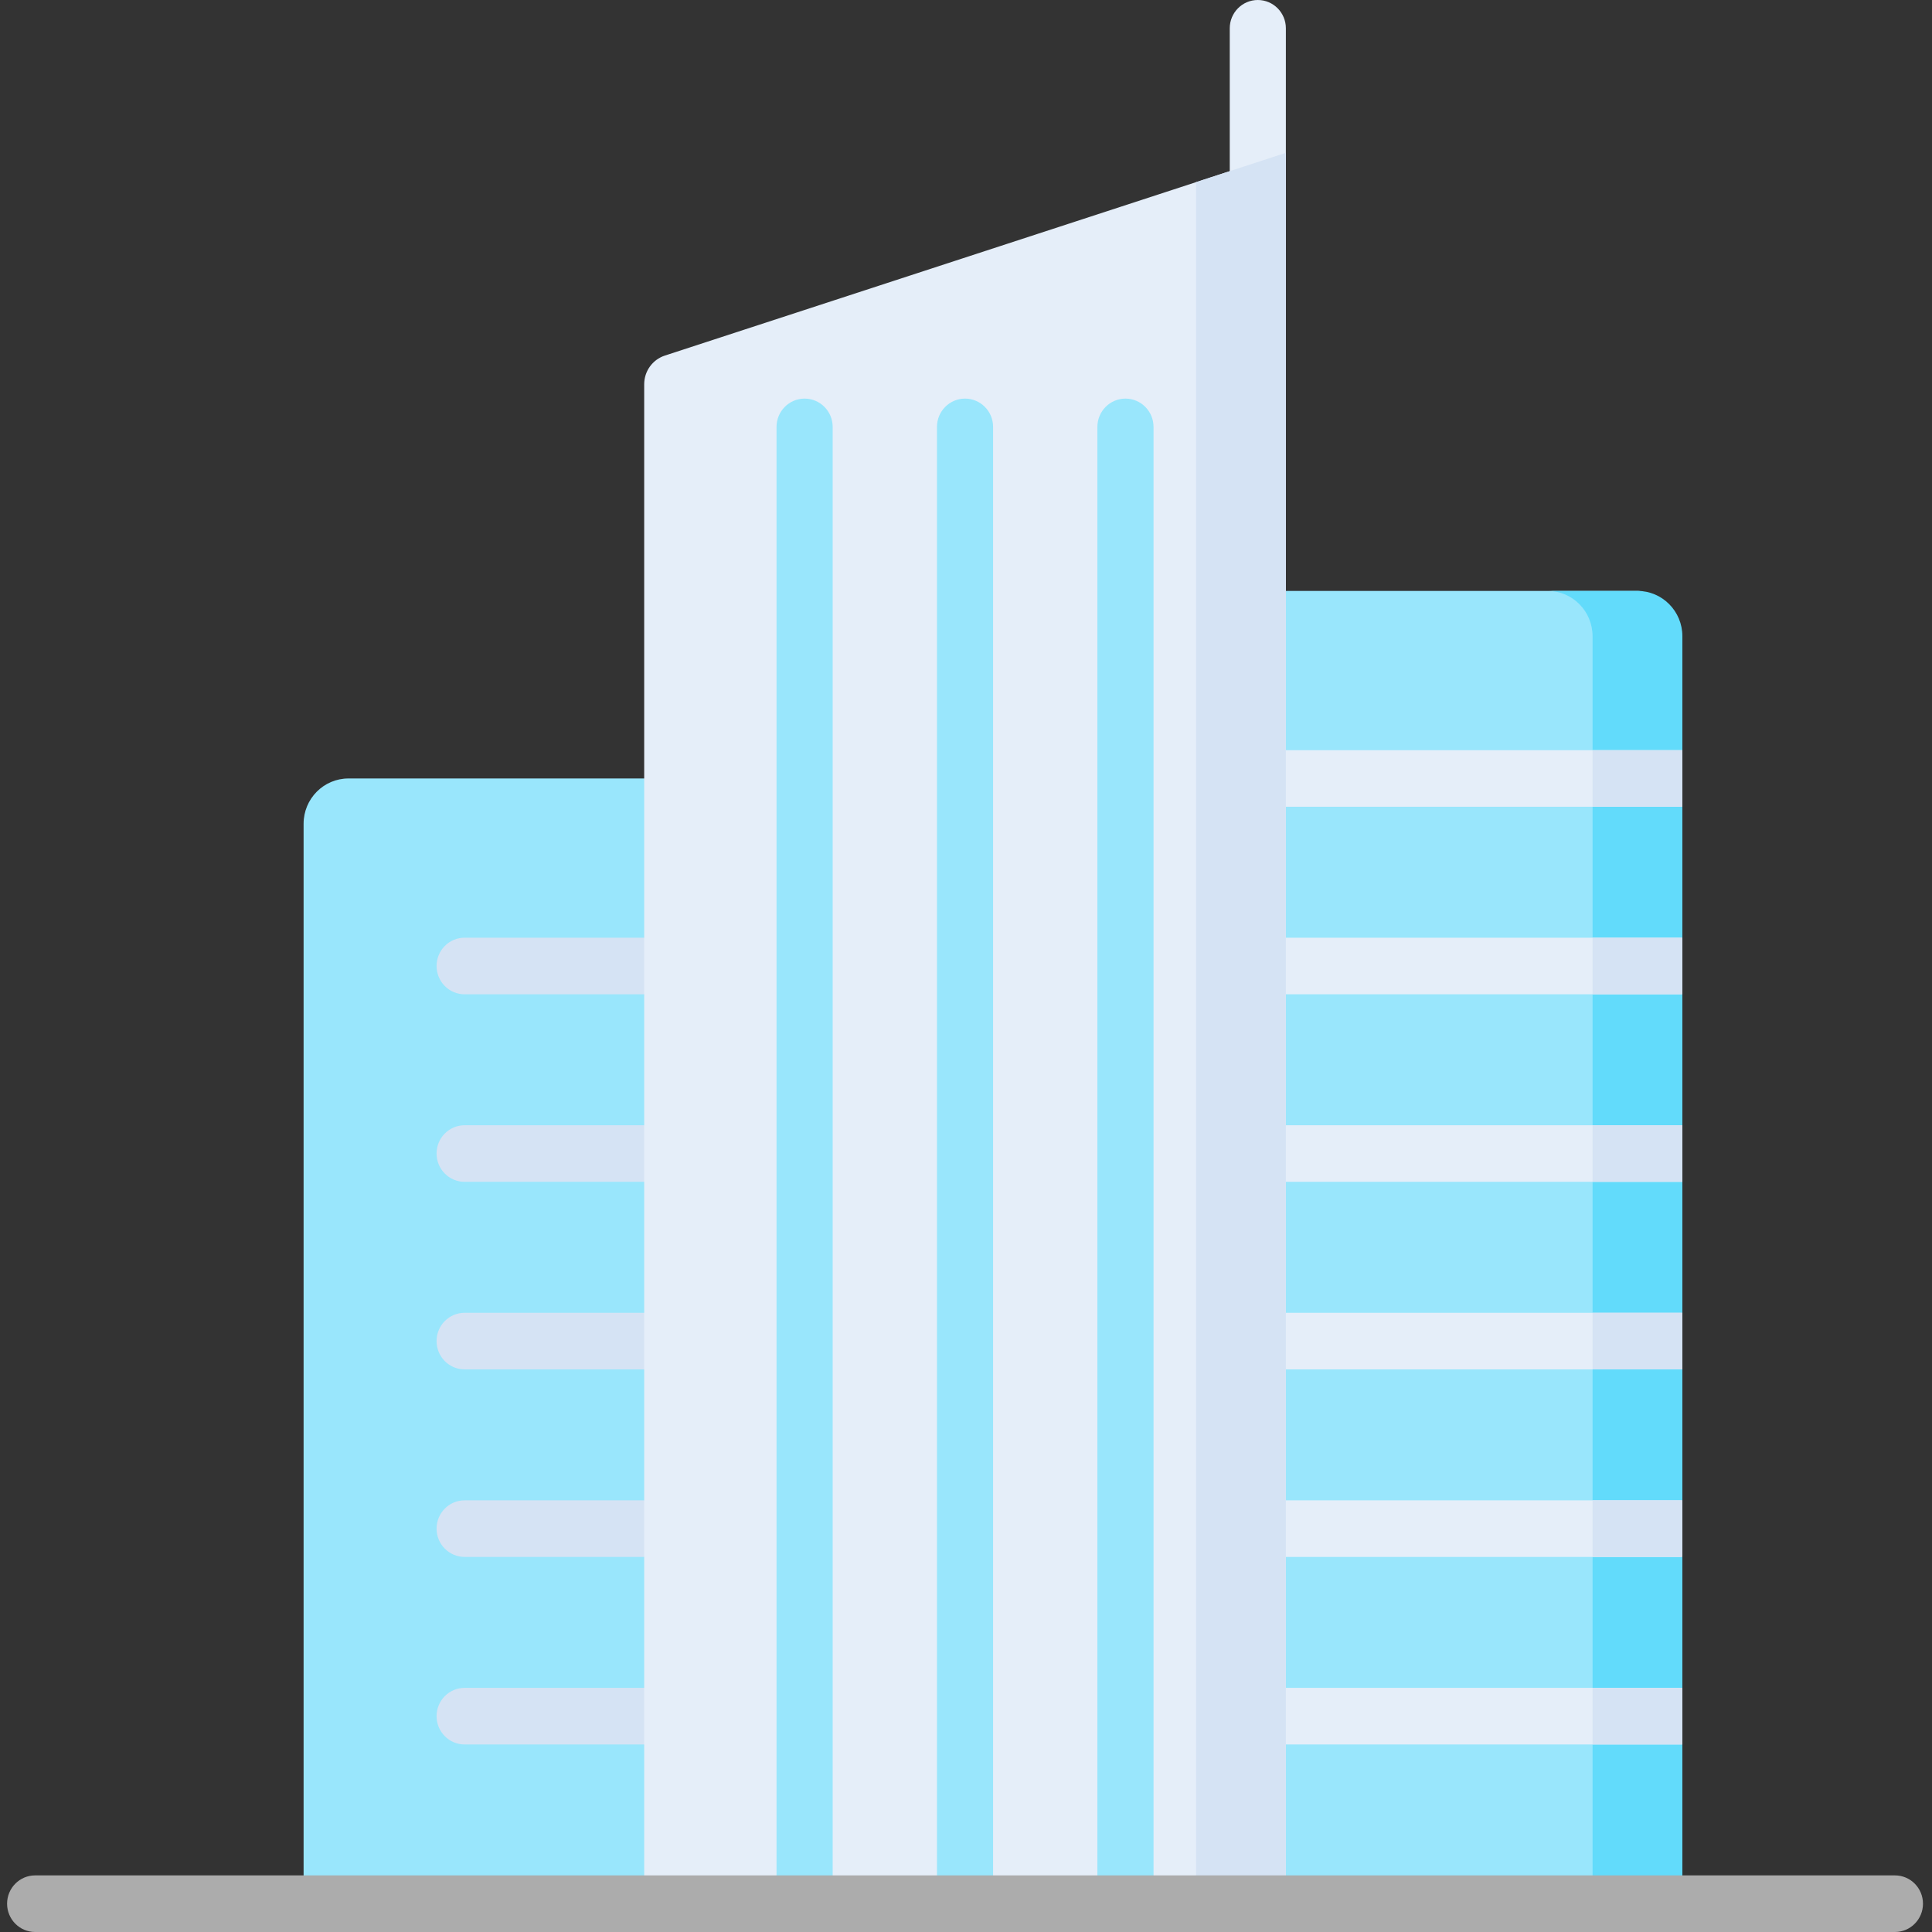
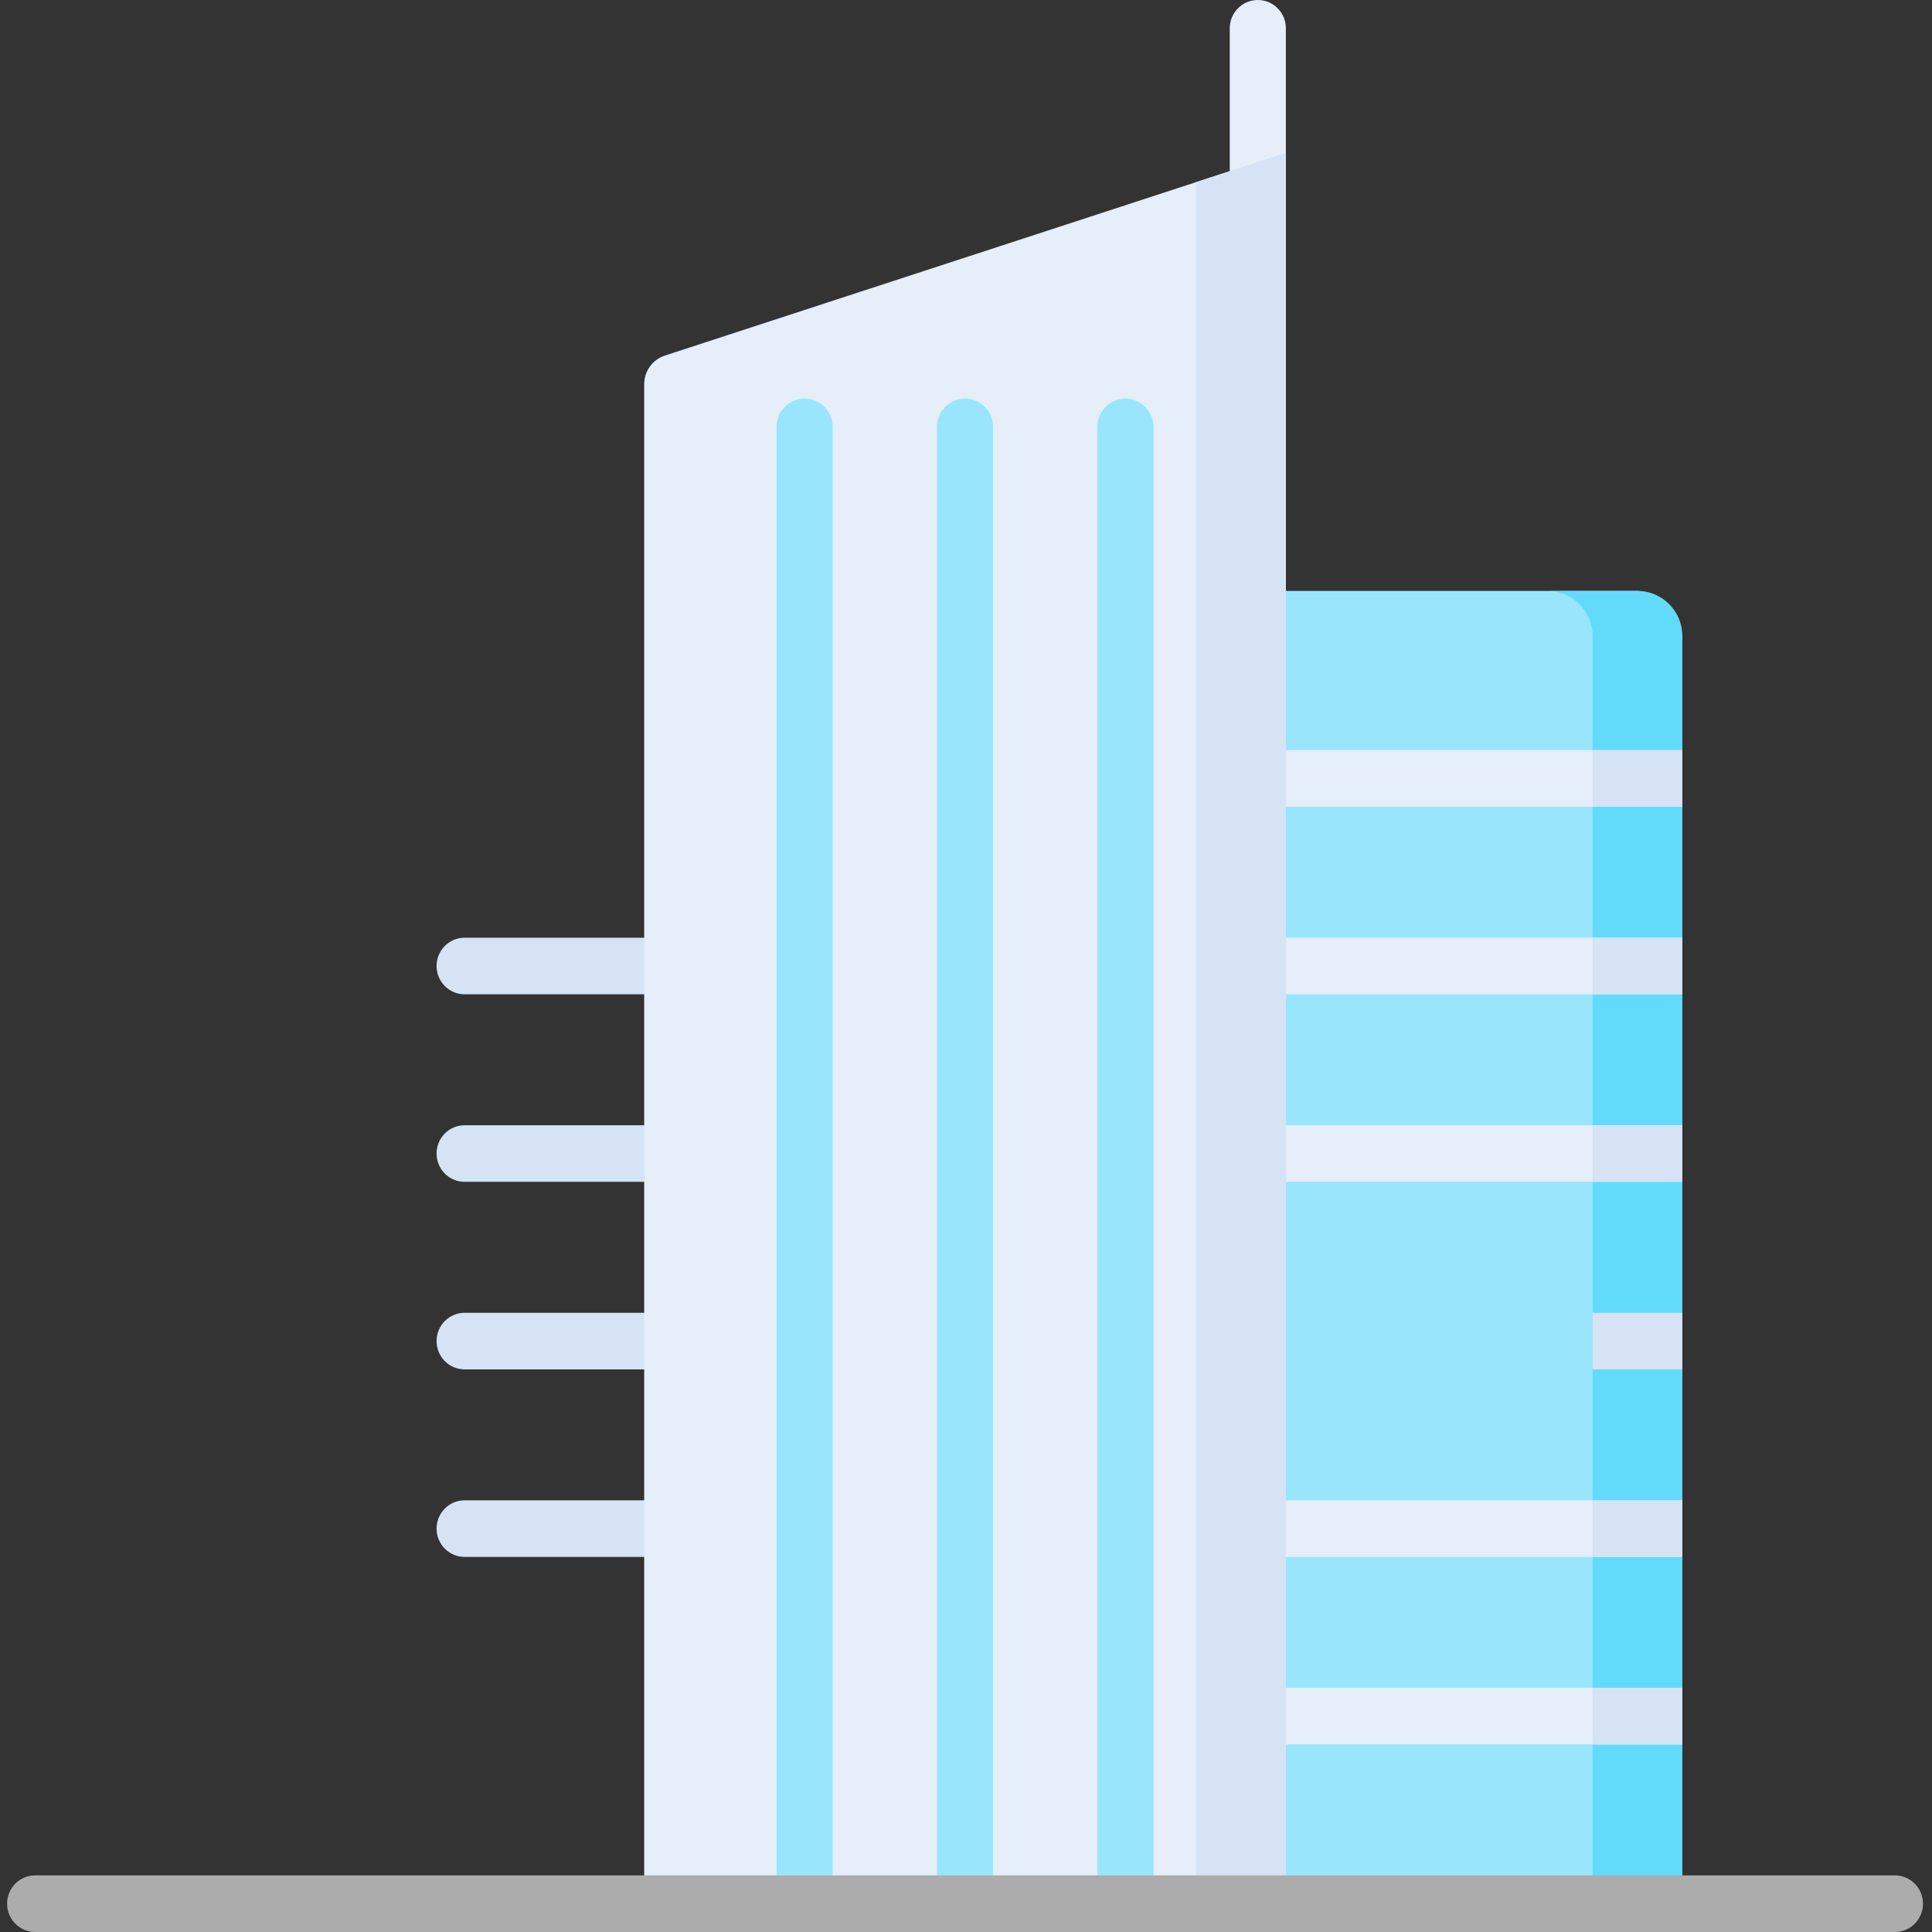
<svg xmlns="http://www.w3.org/2000/svg" width="120" height="120" viewBox="0 0 120 120" fill="none">
  <rect x="0" y="0" width="120" height="120" fill="#333333" stroke="none" />
  <g clip-path="url(#clip0_379_192)">
    <path d="M78.125 17.441C77.162 17.441 76.382 16.654 76.382 15.683V1.758C76.382 0.787 77.162 0 78.125 0C79.087 0 79.868 0.787 79.868 1.758V9.492C79.868 10.463 79.087 17.441 78.125 17.441Z" fill="#E5EEF9" />
    <path d="M102.854 41.17L101.355 118.242H75.956L76.43 108.352L76.6 104.836L76.99 96.703L77.158 93.188L77.548 85.055L77.718 81.539L78.106 73.406L78.276 69.891L78.666 61.758L78.834 58.242L79.224 50.109L79.394 46.594L79.868 36.703H101.706C103.247 36.703 102.854 39.617 102.854 41.17Z" fill="#99E6FC" />
    <path d="M104.495 39.516V46.594L102.147 48.755L104.495 50.109V58.242L103.255 60L104.495 61.758V69.891L102.899 71.335L104.495 73.406V81.539L102.899 82.824L104.495 85.055V93.188L102.147 95.271L104.495 96.703V104.836L102.899 106.92L104.495 108.352V118.242H98.917V39.516C98.917 37.962 97.669 36.703 96.128 36.703H101.706C103.247 36.703 104.495 37.962 104.495 39.516Z" fill="#62DBFB" />
    <path d="M104.495 46.594L103.571 48.352L104.495 50.109H67.531C66.569 50.109 65.788 49.322 65.788 48.352C65.788 47.381 66.569 46.594 67.531 46.594H104.495Z" fill="#E5EEF9" />
    <path d="M104.495 93.188L102.899 95.73L104.495 96.703H67.531C66.569 96.703 65.788 95.916 65.788 94.945C65.788 93.975 66.569 93.188 67.531 93.188H104.495Z" fill="#E5EEF9" />
    <path d="M104.495 69.891L103.141 71.648L104.495 73.406H67.531C66.569 73.406 65.788 72.619 65.788 71.648C65.788 70.678 66.569 69.891 67.531 69.891H104.495Z" fill="#E5EEF9" />
    <path d="M104.495 58.242L102.488 60L104.495 61.758H67.531C66.569 61.758 65.788 60.97 65.788 60C65.788 59.03 66.569 58.242 67.531 58.242H104.495Z" fill="#E5EEF9" />
    <path d="M104.495 104.836L102.621 106.594L104.495 108.352H67.531C66.569 108.352 65.788 107.564 65.788 106.594C65.788 105.623 66.569 104.836 67.531 104.836H104.495Z" fill="#E5EEF9" />
-     <path d="M104.495 81.539L103.255 82.904L104.495 85.055H67.531C66.569 85.055 65.788 84.267 65.788 83.297C65.788 82.327 66.569 81.539 67.531 81.539H104.495Z" fill="#E5EEF9" />
    <path d="M98.917 46.594H104.495V50.109H98.917V46.594Z" fill="#D5E3F4" />
    <path d="M98.917 93.188H104.495V96.703H98.917V93.188Z" fill="#D5E3F4" />
    <path d="M98.917 69.891H104.495V73.406H98.917V69.891Z" fill="#D5E3F4" />
    <path d="M98.917 58.242H104.495V61.758H98.917V58.242Z" fill="#D5E3F4" />
    <path d="M98.917 104.836H104.495V108.352H98.917V104.836Z" fill="#D5E3F4" />
    <path d="M98.917 81.539H104.495V85.055H98.917V81.539Z" fill="#D5E3F4" />
-     <path d="M50.127 48.352H21.646C20.106 48.352 18.857 49.611 18.857 51.164V118.242H52.916V51.164C52.916 49.611 51.668 48.352 50.127 48.352Z" fill="#99E6FC" />
    <path d="M40.011 96.703H28.859C27.896 96.703 27.116 95.916 27.116 94.945C27.116 93.975 27.896 93.188 28.859 93.188H40.011C40.974 93.188 41.754 93.975 41.754 94.945C41.754 95.916 40.974 96.703 40.011 96.703Z" fill="#D5E3F4" />
-     <path d="M40.011 73.406H28.859C27.896 73.406 27.116 72.619 27.116 71.648C27.116 70.678 27.896 69.891 28.859 69.891H40.011C40.974 69.891 41.754 70.678 41.754 71.648C41.754 72.619 40.974 73.406 40.011 73.406Z" fill="#D5E3F4" />
+     <path d="M40.011 73.406H28.859C27.896 73.406 27.116 72.619 27.116 71.648C27.116 70.678 27.896 69.891 28.859 69.891H40.011C40.974 69.891 41.754 70.678 41.754 71.648Z" fill="#D5E3F4" />
    <path d="M40.011 61.758H28.859C27.896 61.758 27.116 60.971 27.116 60C27.116 59.029 27.896 58.242 28.859 58.242H40.011C40.974 58.242 41.754 59.029 41.754 60C41.754 60.971 40.974 61.758 40.011 61.758Z" fill="#D5E3F4" />
-     <path d="M40.011 108.352H28.859C27.896 108.352 27.116 107.565 27.116 106.594C27.116 105.623 27.896 104.836 28.859 104.836H40.011C40.974 104.836 41.754 105.623 41.754 106.594C41.754 107.565 40.974 108.352 40.011 108.352Z" fill="#D5E3F4" />
    <path d="M40.011 85.055H28.859C27.896 85.055 27.116 84.268 27.116 83.297C27.116 82.326 27.896 81.539 28.859 81.539H40.011C40.974 81.539 41.754 82.326 41.754 83.297C41.754 84.268 40.974 85.055 40.011 85.055Z" fill="#D5E3F4" />
    <path d="M50.127 48.352H44.317C45.857 48.352 47.106 49.611 47.106 51.164V118.242H52.916V51.164C52.916 49.611 51.668 48.352 50.127 48.352Z" fill="#62DBFB" />
    <path d="M79.868 9.492V118.242H40.012V23.869C40.012 23.055 40.53 22.336 41.297 22.085L74.29 11.313L79.868 9.492Z" fill="#E5EEF9" />
    <path d="M79.868 9.492V118.242H74.29V11.313L79.868 9.492Z" fill="#D5E3F4" />
    <path d="M59.94 119.953C58.977 119.953 58.197 119.166 58.197 118.195V26.516C58.197 25.545 58.977 24.758 59.94 24.758C60.903 24.758 61.683 25.545 61.683 26.516V118.195C61.683 119.166 60.903 119.953 59.94 119.953Z" fill="#99E6FC" />
    <path d="M69.905 119.953C68.942 119.953 68.161 119.166 68.161 118.195V26.516C68.161 25.545 68.942 24.758 69.905 24.758C70.867 24.758 71.648 25.545 71.648 26.516V118.195C71.648 119.166 70.867 119.953 69.905 119.953Z" fill="#99E6FC" />
    <path d="M49.976 119.953C49.013 119.953 48.232 119.166 48.232 118.195V26.516C48.232 25.545 49.013 24.758 49.976 24.758C50.938 24.758 51.719 25.545 51.719 26.516V118.195C51.719 119.166 50.938 119.953 49.976 119.953Z" fill="#99E6FC" />
    <path d="M117.697 120H2.183C1.22 120 0.44 119.213 0.44 118.242C0.44 117.271 1.22 116.484 2.183 116.484H117.697C118.66 116.484 119.44 117.271 119.44 118.242C119.44 119.213 118.66 120 117.697 120Z" fill="#ACACAC" />
  </g>
  <defs>
    <clipPath id="clip0_379_192">
      <rect width="119" height="120" fill="white" transform="translate(0.44)" />
    </clipPath>
  </defs>
</svg>